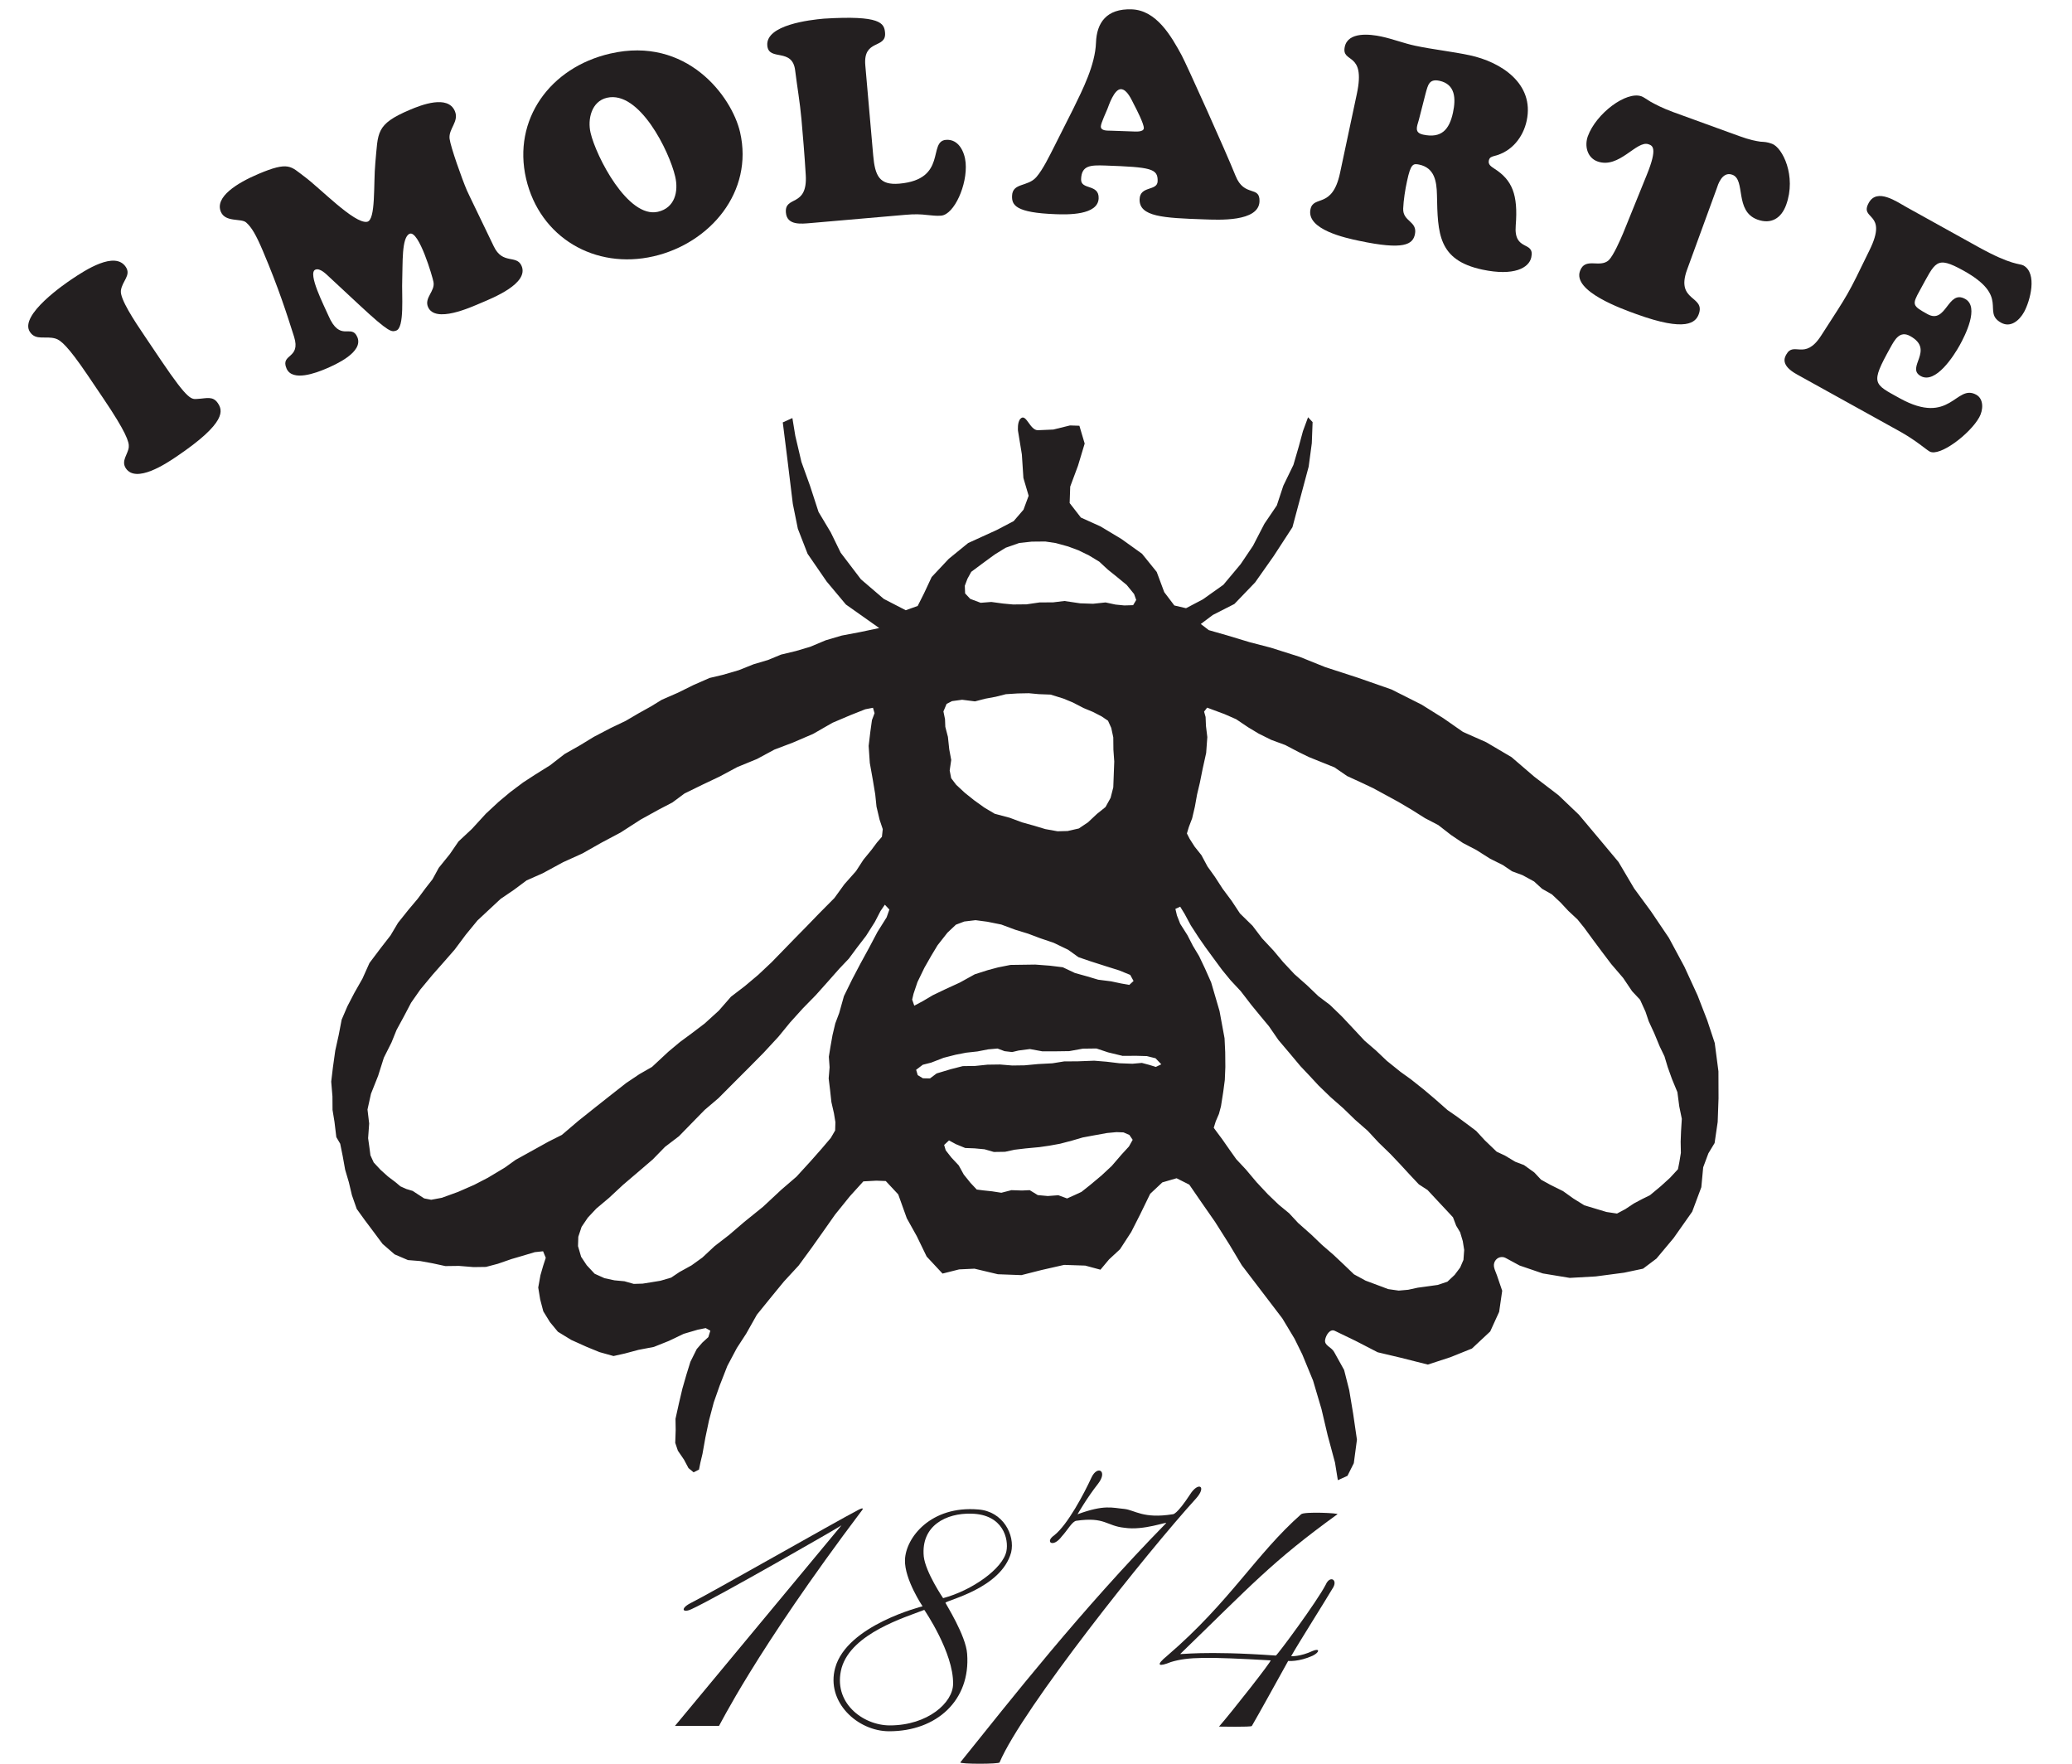
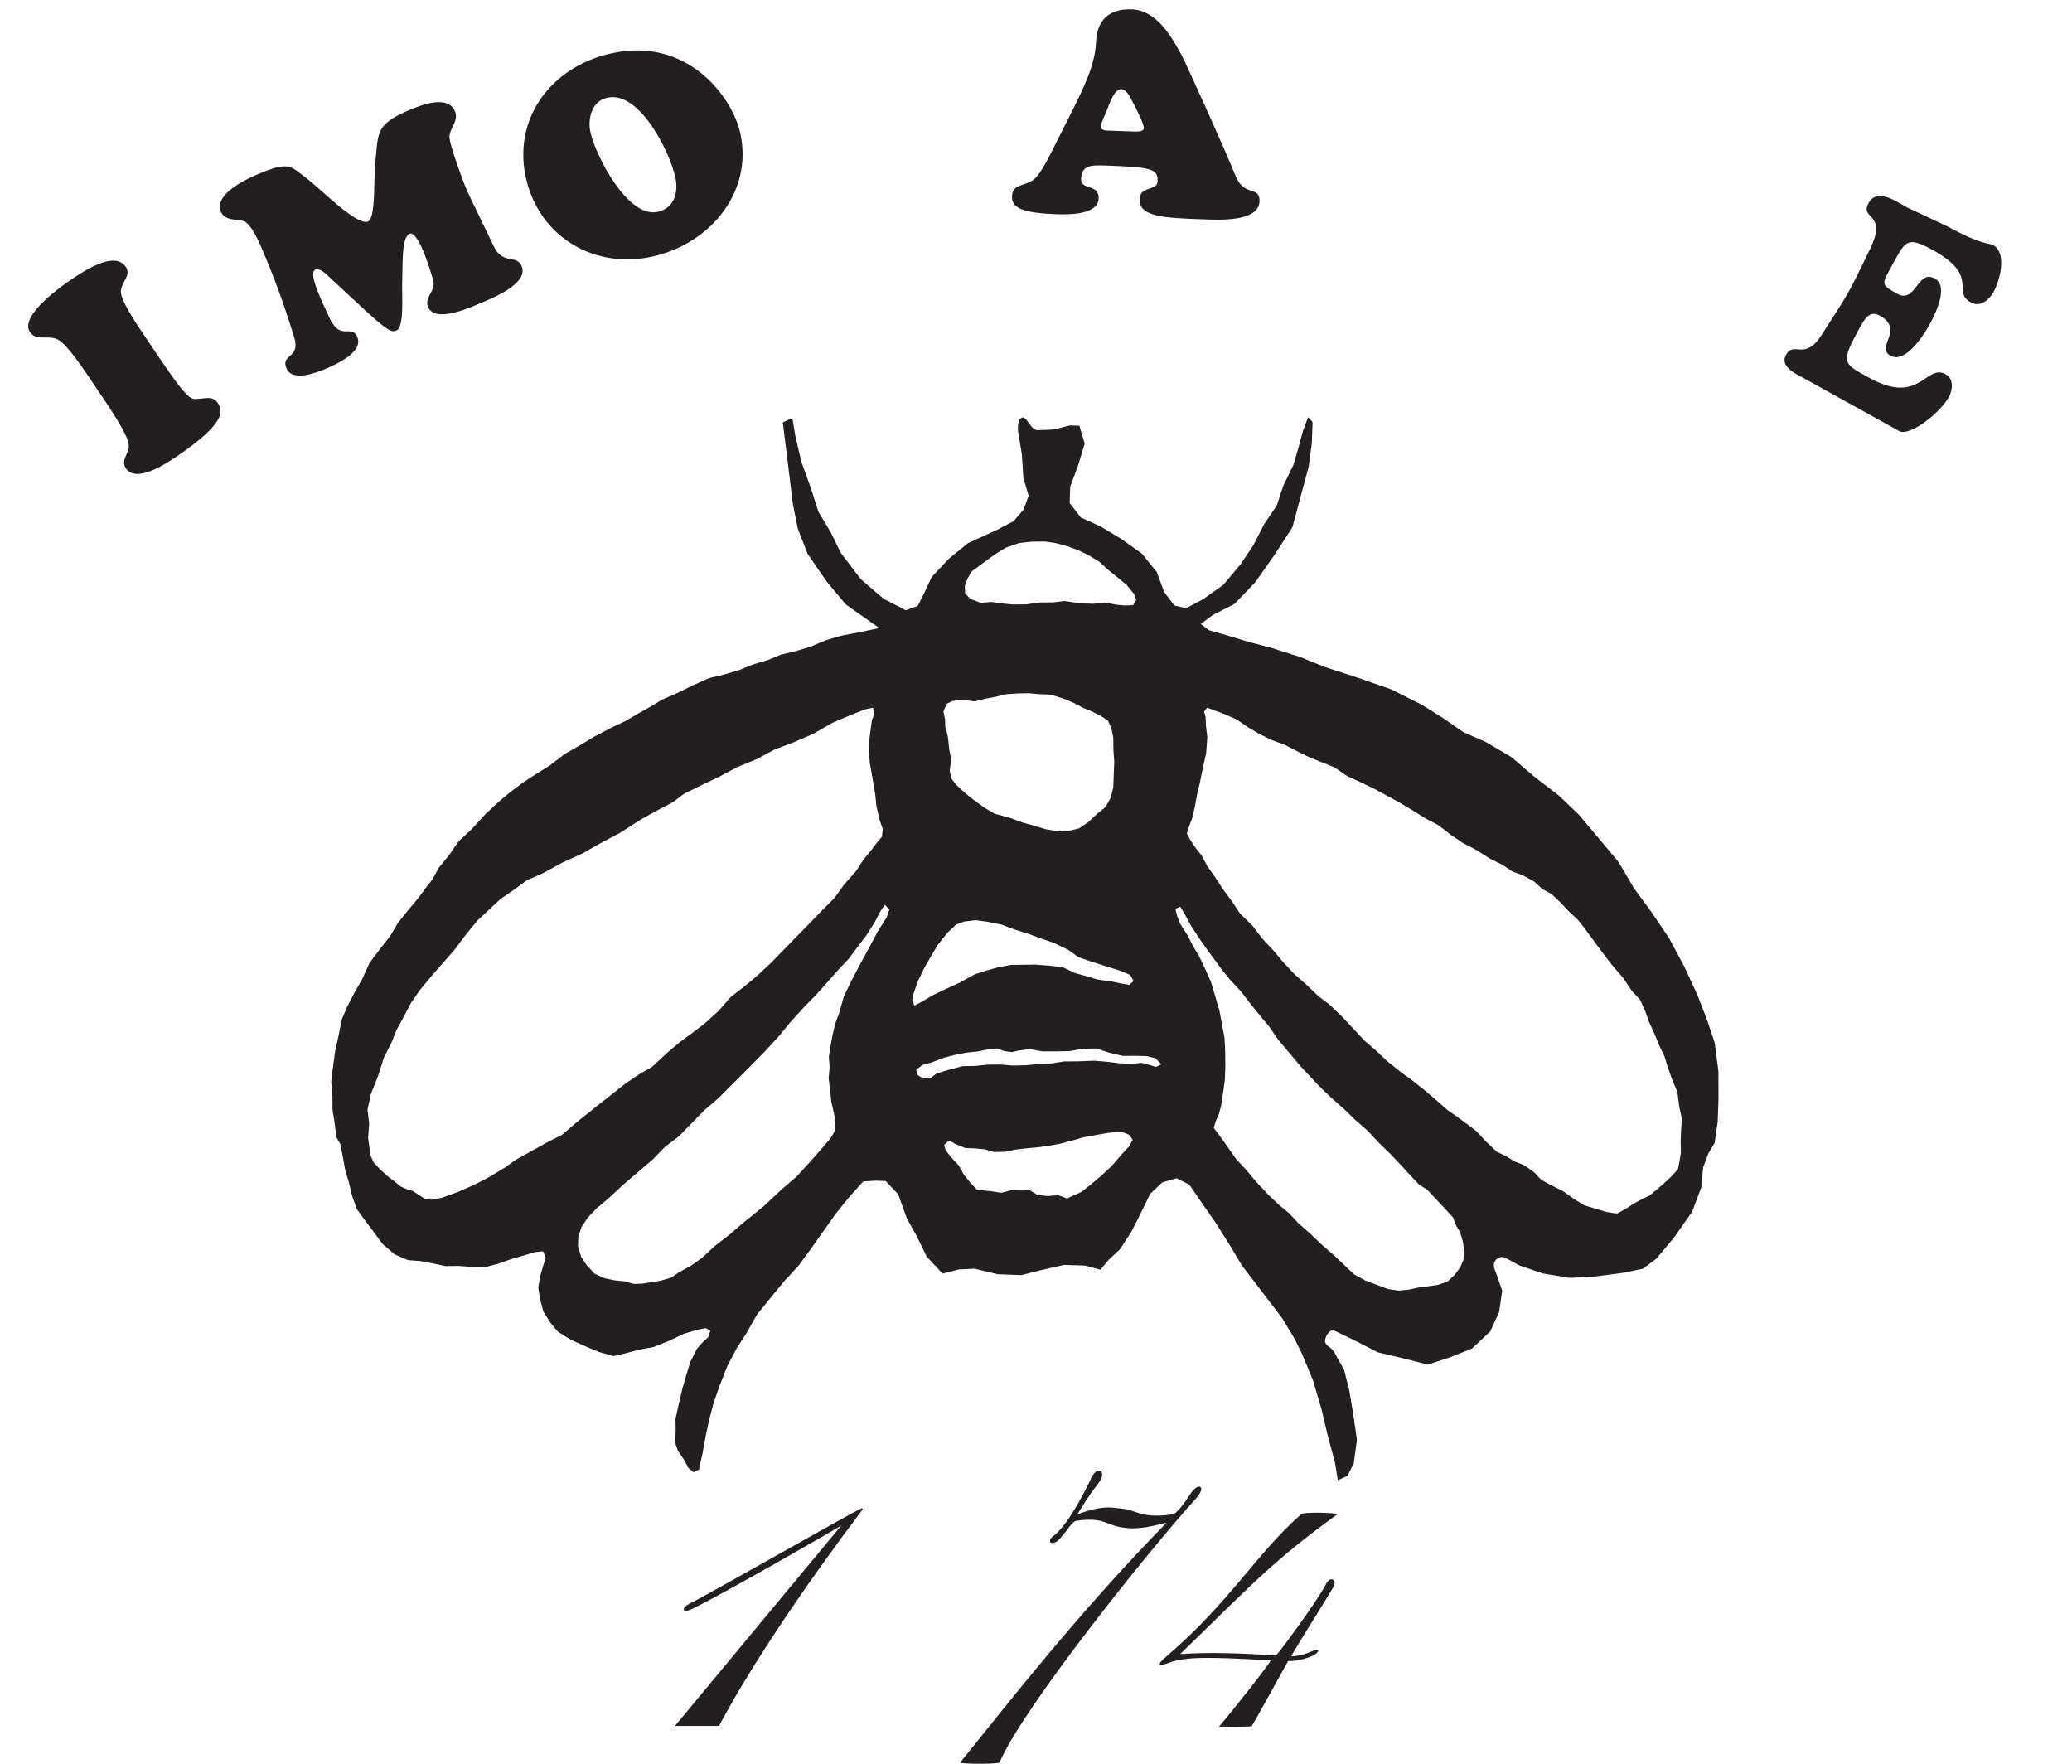
<svg xmlns="http://www.w3.org/2000/svg" version="1.1" id="Layer_1" x="0px" y="0px" width="47px" height="40px" viewBox="0 0 47 40" enable-background="new 0 0 47 40" xml:space="preserve">
  <g>
    <g>
      <path fill="#231F20" d="M29.513,34.343c-1.025,0.905-1.61,1.983-3.033,3.205c-0.292,0.239-0.185,0.253,0.08,0.146    c0.387-0.119,0.825-0.119,2.262-0.038c0.039,0-0.892,1.184-1.171,1.502c0,0,0.731,0.014,0.745-0.014    c0.133-0.226,0.625-1.116,0.824-1.475c0,0,0.239,0.026,0.559-0.12c0.16-0.081,0.16-0.174,0-0.108    c-0.292,0.136-0.491,0.12-0.491,0.12c0.172-0.305,0.771-1.249,0.958-1.567c0.093-0.174-0.081-0.267-0.174-0.055    c-0.2,0.387-1.104,1.608-1.132,1.608c-1.661-0.118-2.194-0.014-2.166-0.038c1.595-1.543,2.073-2.09,3.563-3.167    C30.391,34.317,29.58,34.277,29.513,34.343z" />
-       <path fill="#231F20" d="M21.938,37.508c-0.026-0.412-0.492-1.144-0.492-1.157c0-0.054,1.264-0.318,1.49-1.143    c0.094-0.399-0.187-0.933-0.745-0.974c-1.077-0.092-1.649,0.64-1.663,1.146c-0.013,0.438,0.399,1.05,0.399,1.05    s-1.716,0.425-1.982,1.396c-0.213,0.772,0.505,1.438,1.224,1.438C21.247,39.265,22.019,38.56,21.938,37.508z M22.031,34.329    c0.731,0.014,0.852,0.585,0.798,0.85c-0.08,0.399-0.785,0.893-1.436,1.066c0,0-0.398-0.585-0.439-0.946    C20.887,34.594,21.472,34.313,22.031,34.329z M20.183,39.131c-0.611,0-1.304-0.52-1.092-1.305    c0.227-0.784,1.437-1.144,1.875-1.315c0,0,0.666,0.97,0.653,1.677C21.62,38.611,21.048,39.131,20.183,39.131z" />
      <path fill="#231F20" d="M19.487,34.234c-0.585,0.306-3.353,1.889-3.831,2.128c-0.227,0.12-0.173,0.226,0.026,0.134    c0.559-0.253,3.405-1.889,3.405-1.902l-3.777,4.549h0.998c0,0.027,0.798-1.648,3.258-4.908    C19.579,34.208,19.566,34.196,19.487,34.234z" />
      <path fill="#231F20" d="M26.996,33.891c-0.306,0.466-0.386,0.452-0.399,0.452c-0.665,0.106-0.852-0.093-1.091-0.121    c-0.28-0.025-0.452-0.104-1.064,0.121c0,0,0.213-0.372,0.466-0.693c0.226-0.291-0.014-0.425-0.147-0.146    c-0.172,0.373-0.544,1.079-0.85,1.318c-0.214,0.146-0.027,0.292,0.172,0.025c0.134-0.145,0.239-0.346,0.333-0.357    c0.651-0.094,0.679,0.118,1.091,0.159c0.439,0.067,0.972-0.147,0.944-0.104c-1.928,1.967-3.524,4.002-4.668,5.425    c-0.013,0.041,0.891,0.041,0.891,0c0.52-1.224,3.366-4.788,4.456-5.985C27.382,33.704,27.182,33.596,26.996,33.891z" />
      <path fill="#231F20" d="M38.98,24.297l-0.084-0.643l-0.17-0.514l-0.22-0.567l-0.299-0.65l-0.351-0.653l-0.406-0.601l-0.382-0.52    l-0.354-0.599l-0.436-0.522l-0.462-0.55l-0.465-0.444l-0.547-0.418l-0.518-0.445l-0.576-0.339l-0.525-0.233l-0.443-0.309    l-0.496-0.31l-0.684-0.344L30.8,15.37l-0.739-0.24l-0.579-0.233l-0.66-0.209l-0.477-0.124l-0.503-0.152l-0.423-0.121l-0.181-0.139    l0.273-0.205l0.489-0.249l0.471-0.49l0.422-0.599l0.424-0.652l0.184-0.687l0.184-0.687l0.071-0.531l0.018-0.479l-0.103-0.11    l-0.116,0.315l-0.093,0.344l-0.123,0.422l-0.229,0.472l-0.148,0.448l-0.282,0.416l-0.258,0.499l-0.281,0.417l-0.391,0.467    l-0.466,0.331l-0.381,0.2l-0.265-0.062l-0.229-0.302l-0.171-0.459l-0.333-0.412l-0.469-0.336l-0.471-0.283l-0.447-0.202    l-0.255-0.329l0.013-0.373l0.177-0.475l0.151-0.501l-0.12-0.404l-0.213-0.007l-0.378,0.093l-0.347,0.015    c-0.186,0.008-0.268-0.394-0.398-0.261c-0.076,0.077-0.057,0.272-0.057,0.272l0.088,0.537l0.035,0.535l0.119,0.404l-0.117,0.316    l-0.223,0.259l-0.381,0.2l-0.651,0.297l-0.44,0.358l-0.388,0.413l-0.172,0.368l-0.145,0.288l-0.271,0.097l-0.498-0.257    l-0.519-0.445l-0.459-0.603l-0.225-0.461l-0.277-0.463l-0.193-0.593l-0.195-0.541L18.04,9.883l-0.066-0.402L17.756,9.58    l0.104,0.83l0.124,1.018l0.114,0.564l0.221,0.568l0.432,0.628l0.437,0.522l0.756,0.534l-0.432,0.091l-0.417,0.079l-0.364,0.107    l-0.353,0.148l-0.324,0.096l-0.337,0.081l-0.298,0.123l-0.324,0.096l-0.338,0.135l-0.364,0.106l-0.297,0.07l-0.365,0.16    l-0.354,0.175l-0.366,0.16l-0.246,0.151l-0.272,0.151l-0.3,0.176l-0.339,0.162l-0.381,0.199L13.161,16.9l-0.354,0.201    l-0.329,0.255l-0.342,0.214l-0.272,0.177l-0.289,0.217l-0.261,0.218l-0.29,0.269l-0.32,0.349l-0.303,0.283l-0.197,0.287    l-0.251,0.311L9.81,19.943l-0.153,0.195l-0.183,0.247l-0.208,0.247L9.028,20.93l-0.17,0.286l-0.224,0.288L8.381,21.84    l-0.159,0.354l-0.185,0.326L7.88,22.822l-0.13,0.303l-0.066,0.344l-0.079,0.357l-0.054,0.386l-0.038,0.319l0.028,0.334    l0.002,0.307l0.044,0.269l0.042,0.348l0.088,0.15l0.057,0.282l0.055,0.307l0.084,0.284l0.07,0.295l0.109,0.311l0.178,0.247    l0.204,0.272l0.204,0.274l0.273,0.237l0.303,0.13l0.279,0.022l0.279,0.051l0.291,0.063l0.307-0.004l0.333,0.027l0.28-0.004    l0.269-0.071l0.312-0.108l0.243-0.071l0.284-0.085l0.188-0.02l0.061,0.148l-0.06,0.184l-0.061,0.212l-0.05,0.278l0.044,0.269    l0.071,0.271l0.151,0.245l0.18,0.218l0.3,0.184l0.355,0.16l0.289,0.118l0.318,0.089l0.255-0.057l0.31-0.083l0.35-0.067    l0.338-0.135l0.339-0.162l0.324-0.095l0.175-0.035l0.105,0.059l-0.045,0.145l-0.138,0.127l-0.125,0.144l-0.144,0.289l-0.09,0.29    l-0.091,0.316l-0.078,0.33l-0.079,0.357l0.004,0.253l-0.01,0.293l0.06,0.178l0.14,0.205l0.1,0.189l0.116,0.096l0.123-0.062    l0.032-0.16l0.047-0.197l0.066-0.37l0.081-0.385l0.108-0.409l0.134-0.382l0.175-0.448l0.215-0.405l0.212-0.326l0.243-0.431    l0.348-0.429l0.266-0.324l0.333-0.361l0.295-0.403l0.267-0.377l0.266-0.378l0.335-0.415l0.305-0.336l0.294-0.016l0.214,0.008    l0.283,0.303l0.194,0.541l0.227,0.407l0.224,0.462l0.36,0.386l0.377-0.095l0.348-0.016l0.53,0.126l0.534,0.02l0.458-0.116    l0.511-0.116l0.479,0.016l0.345,0.093l0.195-0.233l0.249-0.231l0.254-0.391l0.2-0.394l0.23-0.472l0.276-0.259l0.323-0.094    l0.288,0.145l0.28,0.407l0.305,0.438l0.329,0.52l0.277,0.463l0.46,0.603l0.46,0.603l0.277,0.461l0.175,0.355l0.245,0.595    l0.191,0.646l0.139,0.591l0.167,0.62l0.065,0.401l0.218-0.099l0.144-0.287l0.071-0.533l-0.086-0.589l-0.089-0.534l-0.116-0.458    l-0.227-0.409c-0.065-0.116-0.226-0.143-0.204-0.274c0.02-0.114,0.115-0.257,0.221-0.204l0.474,0.229l0.498,0.257l0.528,0.125    l0.609,0.154l0.514-0.168l0.487-0.196l0.414-0.387l0.203-0.445l0.069-0.478l-0.12-0.352c-0.041-0.117-0.104-0.212-0.044-0.32    c0.05-0.087,0.157-0.119,0.244-0.071l0.314,0.17l0.527,0.18l0.611,0.101l0.588-0.033l0.644-0.085l0.431-0.091l0.304-0.229    l0.389-0.465l0.422-0.599l0.207-0.555l0.042-0.451l0.118-0.317l0.141-0.233l0.07-0.479l0.019-0.533L38.98,24.297z M12.745,25.739    l-0.299,0.15l-0.409,0.227l-0.34,0.188l-0.247,0.177l-0.382,0.229l-0.313,0.162l-0.366,0.16l-0.366,0.133l-0.242,0.045    l-0.159-0.031l-0.131-0.085l-0.13-0.085l-0.146-0.044l-0.131-0.059l-0.117-0.098L8.8,26.682l-0.169-0.152l-0.154-0.166    l-0.074-0.162l-0.021-0.16L8.35,25.813l0.024-0.332l-0.038-0.318l0.079-0.357l0.162-0.407l0.13-0.411l0.172-0.342l0.117-0.289    l0.171-0.315l0.158-0.301l0.21-0.3l0.279-0.336l0.25-0.283l0.25-0.286l0.252-0.338l0.265-0.323l0.235-0.219l0.29-0.27l0.3-0.204    l0.289-0.215l0.366-0.162l0.463-0.251l0.435-0.197l0.422-0.239l0.448-0.238l0.451-0.291l0.409-0.226l0.313-0.163l0.275-0.204    l0.406-0.199l0.394-0.187l0.395-0.212l0.448-0.184l0.395-0.213l0.419-0.159l0.461-0.198l0.437-0.251l0.407-0.173l0.338-0.134    l0.175-0.034l0.036,0.122l-0.059,0.157l-0.037,0.266l-0.038,0.319l0.026,0.387l0.067,0.375l0.056,0.336l0.029,0.28l0.07,0.296    l0.072,0.215l-0.019,0.173l-0.112,0.129l-0.126,0.169l-0.181,0.221l-0.169,0.26l-0.264,0.298l-0.226,0.312l-0.345,0.348L18.306,21    l-0.278,0.283l-0.276,0.284l-0.25,0.257l-0.303,0.285l-0.303,0.255l-0.315,0.241l-0.275,0.315l-0.32,0.291l-0.288,0.219    l-0.274,0.202l-0.262,0.219l-0.372,0.346l-0.286,0.164l-0.301,0.202l-0.343,0.269l-0.357,0.282l-0.385,0.307L12.745,25.739z     M20.111,20.806l-0.208,0.331l-0.187,0.354l-0.2,0.366l-0.186,0.354l-0.187,0.381l-0.107,0.382l-0.089,0.237l-0.063,0.265    l-0.049,0.278l-0.034,0.212l0.017,0.239l-0.021,0.253l0.031,0.255l0.031,0.282l0.058,0.255l0.033,0.201l-0.006,0.187l-0.099,0.17    l-0.209,0.246l-0.25,0.283l-0.32,0.35l-0.344,0.296l-0.414,0.386l-0.426,0.344l-0.344,0.295l-0.33,0.255l-0.275,0.257    l-0.247,0.178l-0.272,0.15l-0.191,0.128l-0.243,0.071l-0.202,0.033l-0.201,0.032l-0.201,0.006l-0.212-0.06l-0.226-0.021    l-0.225-0.048l-0.224-0.101l-0.18-0.193l-0.127-0.191l-0.071-0.243l0.007-0.212l0.074-0.224l0.141-0.209l0.194-0.207l0.289-0.243    l0.317-0.295l0.331-0.282l0.344-0.295l0.277-0.284l0.316-0.241l0.277-0.284l0.304-0.311l0.316-0.269l0.332-0.334l0.374-0.374    l0.319-0.323l0.333-0.36l0.265-0.324l0.292-0.323l0.291-0.297l0.278-0.311l0.251-0.284l0.221-0.233l0.183-0.247l0.209-0.272    l0.198-0.313l0.129-0.249l0.098-0.143l0.103,0.11L20.111,20.806z M21.945,13.126l0.086-0.157l0.274-0.204l0.26-0.19l0.246-0.152    l0.311-0.109l0.281-0.03l0.308-0.003l0.239,0.036l0.277,0.076l0.237,0.088l0.236,0.115l0.235,0.142l0.194,0.18l0.208,0.167    l0.22,0.181l0.168,0.206l0.048,0.135l-0.07,0.118l-0.201,0.006l-0.2-0.02l-0.225-0.048l-0.282,0.03l-0.293-0.01l-0.358-0.053    l-0.255,0.031l-0.309,0.002l-0.295,0.043l-0.307,0.003l-0.226-0.021l-0.266-0.036l-0.241,0.019l-0.237-0.089l-0.116-0.124    l-0.007-0.174L21.945,13.126z M21.472,15.964l0.123-0.063l0.229-0.031l0.292,0.037l0.229-0.06l0.242-0.045l0.229-0.058    l0.267-0.017l0.254-0.005l0.227,0.021l0.267,0.01l0.29,0.09l0.211,0.087l0.25,0.129l0.21,0.087l0.196,0.101l0.145,0.098    l0.074,0.163l0.046,0.215l0.003,0.28l0.019,0.268l-0.014,0.373l-0.008,0.213l-0.061,0.238l-0.115,0.208l-0.192,0.154l-0.206,0.193    l-0.207,0.139l-0.255,0.058l-0.228,0.006l-0.278-0.05l-0.252-0.076l-0.277-0.077l-0.276-0.103l-0.344-0.092l-0.236-0.141    l-0.234-0.168l-0.208-0.167l-0.194-0.18l-0.114-0.15l-0.034-0.175l0.035-0.239l-0.045-0.241l-0.03-0.282l-0.059-0.228    l-0.007-0.174L21.4,16.135L21.472,15.964z M20.691,22.67l0.031-0.132l0.089-0.265l0.158-0.326l0.157-0.275l0.141-0.234    l0.224-0.285l0.193-0.182l0.19-0.072l0.255-0.03l0.266,0.035l0.318,0.064l0.317,0.118l0.291,0.089l0.276,0.104l0.304,0.103    l0.328,0.158l0.234,0.168l0.265,0.091l0.369,0.118l0.29,0.091l0.25,0.102l0.076,0.138l-0.097,0.089l-0.186-0.033l-0.227-0.048    l-0.292-0.037l-0.251-0.075l-0.277-0.077l-0.275-0.13l-0.293-0.036l-0.332-0.025l-0.282,0.004l-0.28,0.004l-0.282,0.056    l-0.229,0.061l-0.298,0.095l-0.34,0.188l-0.325,0.149l-0.286,0.137l-0.232,0.137l-0.19,0.101L20.691,22.67z M25.608,26.002    l-0.167,0.182l-0.223,0.259l-0.234,0.218l-0.262,0.219l-0.192,0.152l-0.162,0.075l-0.163,0.073l-0.198-0.073l-0.24,0.018    l-0.227-0.021l-0.183-0.112l-0.175,0.008l-0.239-0.008l-0.229,0.059l-0.213-0.033l-0.199-0.021l-0.146-0.019l-0.142-0.151    l-0.153-0.19l-0.114-0.207l-0.167-0.178l-0.128-0.164l-0.036-0.121l0.11-0.103l0.157,0.085l0.211,0.087l0.213,0.008l0.226,0.021    l0.211,0.061l0.254-0.004l0.216-0.047l0.254-0.03l0.309-0.029l0.228-0.033l0.242-0.044l0.27-0.071l0.243-0.071l0.242-0.045    l0.31-0.056l0.214-0.02l0.159,0.006l0.133,0.058l0.075,0.11L25.608,26.002z M26.218,24.197l-0.145-0.045l-0.172-0.046    l-0.214,0.019l-0.295-0.011l-0.291-0.035l-0.28-0.023l-0.374,0.014l-0.308,0.002l-0.268,0.043l-0.322,0.017l-0.309,0.029    l-0.279,0.004l-0.28-0.023l-0.281,0.004l-0.281,0.029l-0.28,0.004l-0.27,0.069l-0.323,0.097l-0.151,0.113l-0.16-0.003    l-0.118-0.072l-0.036-0.121l0.151-0.114l0.189-0.048l0.284-0.11l0.27-0.069l0.242-0.047l0.255-0.028l0.242-0.047l0.214-0.019    l0.159,0.06l0.172,0.02l0.148-0.035l0.255-0.033l0.278,0.051h0.334l0.28-0.004l0.309-0.056l0.308-0.004l0.264,0.088l0.331,0.08    l0.308-0.002l0.241,0.007l0.197,0.049l0.13,0.137L26.218,24.197z M33.196,28.574l-0.074,0.172l-0.126,0.168l-0.164,0.154    l-0.217,0.073l-0.229,0.032l-0.228,0.031l-0.216,0.047l-0.214,0.019l-0.239-0.034l-0.237-0.089l-0.276-0.103l-0.263-0.143    l-0.245-0.235l-0.22-0.207l-0.259-0.224L29.744,28l-0.298-0.264l-0.205-0.221l-0.235-0.193l-0.245-0.235l-0.257-0.275l-0.244-0.29    l-0.218-0.233l-0.165-0.233l-0.153-0.219l-0.102-0.137l-0.09-0.122l0.045-0.146l0.073-0.17l0.046-0.172l0.052-0.332l0.035-0.265    l0.012-0.293l-0.003-0.335l-0.015-0.318l-0.057-0.309l-0.057-0.309l-0.095-0.325l-0.095-0.324l-0.138-0.311l-0.136-0.286    l-0.139-0.231l-0.125-0.243l-0.164-0.258l-0.074-0.19l-0.035-0.148l0.109-0.05l0.101,0.165l0.139,0.258l0.177,0.273l0.152,0.219    l0.191,0.261l0.191,0.259l0.191,0.233l0.232,0.249l0.242,0.314l0.191,0.233l0.206,0.248l0.216,0.313l0.257,0.303l0.243,0.29    l0.18,0.19l0.232,0.25l0.271,0.262l0.286,0.251l0.271,0.263l0.285,0.249l0.244,0.263l0.271,0.263l0.221,0.233l0.205,0.223    l0.219,0.233l0.196,0.127l0.231,0.248l0.193,0.206l0.154,0.166l0.072,0.189l0.09,0.15l0.06,0.201l0.032,0.2L33.196,28.574z     M38.132,25.654l-0.009,0.239l0.005,0.253l-0.035,0.213l-0.031,0.158l-0.18,0.195l-0.209,0.19l-0.246,0.205l-0.177,0.087    l-0.19,0.101l-0.191,0.127l-0.19,0.101l-0.239-0.036l-0.252-0.076l-0.25-0.075l-0.248-0.154l-0.235-0.168l-0.288-0.143    l-0.21-0.116l-0.154-0.164l-0.234-0.168l-0.198-0.075l-0.235-0.141L33.95,26.12l-0.272-0.261l-0.192-0.209l-0.184-0.139    l-0.246-0.182l-0.222-0.154l-0.285-0.251l-0.247-0.209l-0.298-0.237l-0.234-0.168l-0.312-0.251l-0.245-0.233l-0.26-0.224    l-0.258-0.276l-0.259-0.276l-0.27-0.261l-0.26-0.196l-0.26-0.249l-0.284-0.251l-0.258-0.276l-0.217-0.259l-0.258-0.276    l-0.218-0.287l-0.284-0.278l-0.189-0.286l-0.204-0.274l-0.177-0.273l-0.167-0.233l-0.138-0.257l-0.153-0.192l-0.114-0.178    l-0.062-0.122l0.044-0.146l0.075-0.197l0.062-0.265l0.05-0.278l0.063-0.265l0.064-0.318l0.079-0.357l0.026-0.359l-0.031-0.255    l-0.008-0.201l-0.034-0.122l0.069-0.09l0.158,0.059l0.237,0.088l0.264,0.116l0.272,0.183l0.236,0.142l0.288,0.143l0.317,0.117    l0.301,0.158l0.236,0.115l0.29,0.117l0.289,0.116l0.288,0.198l0.314,0.144l0.275,0.13l0.315,0.171l0.262,0.143l0.288,0.17    l0.313,0.197l0.301,0.157l0.287,0.223l0.273,0.184l0.302,0.157l0.313,0.198l0.289,0.144l0.208,0.141l0.238,0.088l0.262,0.143    l0.181,0.166l0.223,0.127l0.193,0.181l0.18,0.193l0.208,0.194l0.153,0.19l0.191,0.261l0.204,0.274l0.217,0.287l0.271,0.316    l0.202,0.3l0.181,0.193l0.123,0.271l0.073,0.217l0.125,0.271l0.123,0.297l0.11,0.229l0.073,0.243l0.097,0.271l0.123,0.298    l0.042,0.322l0.058,0.282L38.132,25.654z" />
    </g>
    <path fill="#231F20" d="M2.349,9.043c0.505,0.749,0.586,0.982,0.572,1.1c-0.017,0.159-0.181,0.309-0.065,0.48   c0.231,0.342,0.91-0.107,1.134-0.259c1.173-0.789,1.058-1.062,0.95-1.223C4.828,8.976,4.681,9.036,4.493,9.046   C4.343,9.054,4.292,9.118,3.65,8.168l-0.357-0.53C3.039,7.264,2.72,6.779,2.742,6.592c0.029-0.222,0.24-0.348,0.11-0.54   C2.606,5.688,1.94,6.121,1.62,6.337C1.512,6.41,0.419,7.145,0.68,7.53c0.137,0.203,0.356,0.079,0.584,0.15   c0.109,0.035,0.268,0.155,0.727,0.833L2.349,9.043z" />
    <path fill="#231F20" d="M8.143,6.909c0.697,0.65,0.74,0.619,0.84,0.59c0.2-0.057,0.126-0.824,0.141-1.153   c0.014-0.363-0.018-0.966,0.167-1.044C9.5,5.213,9.814,6.284,9.833,6.396c0.04,0.208-0.212,0.356-0.125,0.564   c0.162,0.38,0.966,0.011,1.209-0.092c0.261-0.111,1.083-0.438,0.915-0.836c-0.114-0.266-0.43-0.02-0.632-0.446   c-0.259-0.542-0.572-1.181-0.61-1.269c-0.114-0.267-0.369-0.985-0.392-1.171c-0.027-0.228,0.221-0.388,0.12-0.626   c-0.159-0.374-0.761-0.14-1.022-0.029c-0.785,0.333-0.715,0.513-0.782,1.2C8.468,4.172,8.529,4.994,8.327,5.03   C8.04,5.082,7.258,4.264,6.901,4.002C6.594,3.775,6.555,3.651,5.859,3.946C5.384,4.148,4.867,4.465,5.01,4.804   c0.104,0.244,0.46,0.141,0.573,0.241C5.707,5.153,5.808,5.327,5.96,5.684c0.365,0.861,0.546,1.436,0.711,1.954   c0.159,0.507-0.316,0.379-0.172,0.718c0.131,0.309,0.68,0.097,0.888,0.009c0.232-0.098,0.862-0.38,0.719-0.719   C7.97,7.326,7.715,7.784,7.445,7.148C7.361,6.952,6.969,6.194,7.153,6.116C7.261,6.071,7.402,6.221,7.47,6.283L8.143,6.909z" />
    <path fill="#231F20" d="M16.787,2.997c-0.188-0.81-1.208-2.183-2.944-1.782c-1.372,0.315-2.217,1.503-1.91,2.835   c0.31,1.339,1.565,2.069,2.893,1.763C16.11,5.517,17.099,4.349,16.787,2.997z M14.924,4.803c-0.68,0.157-1.404-1.258-1.528-1.792   c-0.072-0.308,0.021-0.713,0.373-0.794c0.736-0.169,1.415,1.217,1.547,1.788C15.395,4.343,15.308,4.715,14.924,4.803z" />
-     <path fill="#231F20" d="M20.536,4.872c0.219-0.02,0.361-0.012,0.486,0.003c0.117,0.009,0.209,0.026,0.326,0.016   c0.295-0.025,0.6-0.699,0.556-1.201c-0.022-0.244-0.158-0.542-0.448-0.518c-0.412,0.036,0.04,0.896-1.054,0.993   c-0.457,0.04-0.554-0.179-0.595-0.641l-0.179-2.043c-0.053-0.604,0.48-0.366,0.448-0.739c-0.019-0.218-0.1-0.399-1.389-0.319   c-0.315,0.028-1.323,0.142-1.282,0.611c0.032,0.366,0.574,0.034,0.633,0.572c0.044,0.359,0.108,0.716,0.142,1.102   c0.033,0.379,0.069,0.79,0.097,1.26c0.046,0.748-0.485,0.457-0.45,0.855c0.025,0.295,0.353,0.253,0.559,0.236L20.536,4.872z" />
    <path fill="#231F20" d="M28.026,3.986c-0.214-0.537-1.119-2.543-1.223-2.734c-0.236-0.434-0.571-1.021-1.133-1.04   c-0.574-0.02-0.793,0.308-0.809,0.753c-0.018,0.509-0.302,1.066-0.517,1.505l-0.438,0.869c-0.104,0.203-0.25,0.507-0.398,0.677   c-0.195,0.226-0.541,0.123-0.551,0.426c-0.007,0.206,0.071,0.383,0.995,0.416c0.257,0.009,0.955,0.027,0.969-0.36   c0.012-0.335-0.408-0.182-0.398-0.434c0.01-0.315,0.211-0.321,0.546-0.31c1.04,0.037,1.2,0.068,1.19,0.358   c-0.008,0.226-0.398,0.096-0.409,0.405c-0.013,0.4,0.541,0.426,1.464,0.458c0.323,0.011,1.239,0.063,1.256-0.408   C28.581,4.199,28.224,4.483,28.026,3.986z M25.685,2.981L25.2,2.964c-0.071-0.003-0.233,0.011-0.229-0.099   c0.003-0.077,0.122-0.325,0.149-0.395c0.028-0.07,0.152-0.453,0.308-0.448c0.142,0.005,0.242,0.248,0.297,0.353   c0.049,0.092,0.225,0.434,0.221,0.531C25.942,3.002,25.749,2.983,25.685,2.981z" />
-     <path fill="#231F20" d="M34.382,5.114c0.056-0.699-0.079-1.031-0.485-1.289c-0.069-0.047-0.146-0.09-0.125-0.185   c0.017-0.076,0.063-0.084,0.128-0.104c0.391-0.096,0.651-0.423,0.731-0.801c0.178-0.839-0.583-1.331-1.295-1.482   c-0.411-0.087-0.831-0.13-1.235-0.216c-0.259-0.055-0.509-0.154-0.769-0.209c-0.252-0.054-0.754-0.114-0.828,0.233   c-0.082,0.391,0.483,0.088,0.274,1.067l-0.382,1.797c-0.175,0.82-0.601,0.493-0.67,0.821c-0.098,0.46,0.798,0.651,1.102,0.715   c1.023,0.217,1.218,0.081,1.267-0.147c0.063-0.302-0.277-0.283-0.266-0.584c0.007-0.183,0.046-0.438,0.087-0.621   C32,3.712,32.055,3.705,32.192,3.733c0.349,0.074,0.396,0.38,0.403,0.686c0.018,0.874,0.021,1.481,1.031,1.696   c0.715,0.152,1.059-0.039,1.109-0.279C34.818,5.451,34.333,5.717,34.382,5.114z M32.959,2.551c-0.083,0.391-0.264,0.59-0.674,0.503   c-0.209-0.044-0.147-0.176-0.1-0.338l0.152-0.594c0.054-0.193,0.079-0.339,0.313-0.29C33.018,1.911,33.025,2.242,32.959,2.551z" />
-     <path fill="#231F20" d="M37.951,2.541c-0.243-0.089-0.398-0.173-0.507-0.232c-0.106-0.066-0.167-0.109-0.208-0.124   c-0.347-0.125-1.029,0.388-1.218,0.903C35.939,3.306,36,3.575,36.236,3.661c0.493,0.178,0.887-0.488,1.159-0.389   c0.085,0.031,0.214,0.071-0.042,0.698l-0.536,1.322c-0.063,0.149-0.218,0.504-0.325,0.609c-0.205,0.187-0.535-0.078-0.652,0.244   c-0.171,0.466,0.97,0.867,1.279,0.979c1.135,0.412,1.347,0.188,1.415,0c0.154-0.424-0.528-0.281-0.267-1.003l0.679-1.86   c0.016-0.048,0.112-0.385,0.349-0.298c0.311,0.113,0.043,0.825,0.57,1.017c0.311,0.113,0.541-0.03,0.651-0.333   c0.238-0.655-0.083-1.3-0.32-1.386c-0.114-0.042-0.169-0.042-0.264-0.048c-0.098-0.015-0.228-0.035-0.489-0.13L37.951,2.541z" />
-     <path fill="#231F20" d="M43.255,4.703C43.024,4.575,42.58,4.256,42.39,4.6c-0.223,0.4,0.454,0.193,0.015,1.078   c-0.51,1.052-0.459,0.946-1.097,1.936c-0.371,0.576-0.618,0.116-0.789,0.426c-0.041,0.073-0.131,0.246,0.243,0.452l2.321,1.286   c0.379,0.209,0.604,0.416,0.688,0.462c0.225,0.125,0.913-0.394,1.126-0.777c0.088-0.158,0.109-0.411-0.069-0.511   c-0.465-0.256-0.58,0.72-1.736,0.08c-0.593-0.329-0.672-0.32-0.214-1.145c0.1-0.18,0.213-0.397,0.45-0.266   c0.571,0.316-0.108,0.715,0.241,0.908c0.339,0.188,0.755-0.467,0.883-0.698c0.122-0.22,0.454-0.87,0.125-1.051   c-0.4-0.223-0.425,0.582-0.855,0.344c-0.345-0.191-0.355-0.211-0.173-0.539c0.359-0.648,0.359-0.795,0.987-0.449   c1.072,0.595,0.41,0.936,0.856,1.183c0.221,0.122,0.418-0.058,0.521-0.243c0.137-0.249,0.308-0.877-0.014-1.055   c-0.091-0.049-0.26,0.003-1.018-0.416L43.255,4.703z" />
+     <path fill="#231F20" d="M43.255,4.703C43.024,4.575,42.58,4.256,42.39,4.6c-0.223,0.4,0.454,0.193,0.015,1.078   c-0.51,1.052-0.459,0.946-1.097,1.936c-0.371,0.576-0.618,0.116-0.789,0.426c-0.041,0.073-0.131,0.246,0.243,0.452l2.321,1.286   c0.225,0.125,0.913-0.394,1.126-0.777c0.088-0.158,0.109-0.411-0.069-0.511   c-0.465-0.256-0.58,0.72-1.736,0.08c-0.593-0.329-0.672-0.32-0.214-1.145c0.1-0.18,0.213-0.397,0.45-0.266   c0.571,0.316-0.108,0.715,0.241,0.908c0.339,0.188,0.755-0.467,0.883-0.698c0.122-0.22,0.454-0.87,0.125-1.051   c-0.4-0.223-0.425,0.582-0.855,0.344c-0.345-0.191-0.355-0.211-0.173-0.539c0.359-0.648,0.359-0.795,0.987-0.449   c1.072,0.595,0.41,0.936,0.856,1.183c0.221,0.122,0.418-0.058,0.521-0.243c0.137-0.249,0.308-0.877-0.014-1.055   c-0.091-0.049-0.26,0.003-1.018-0.416L43.255,4.703z" />
  </g>
</svg>